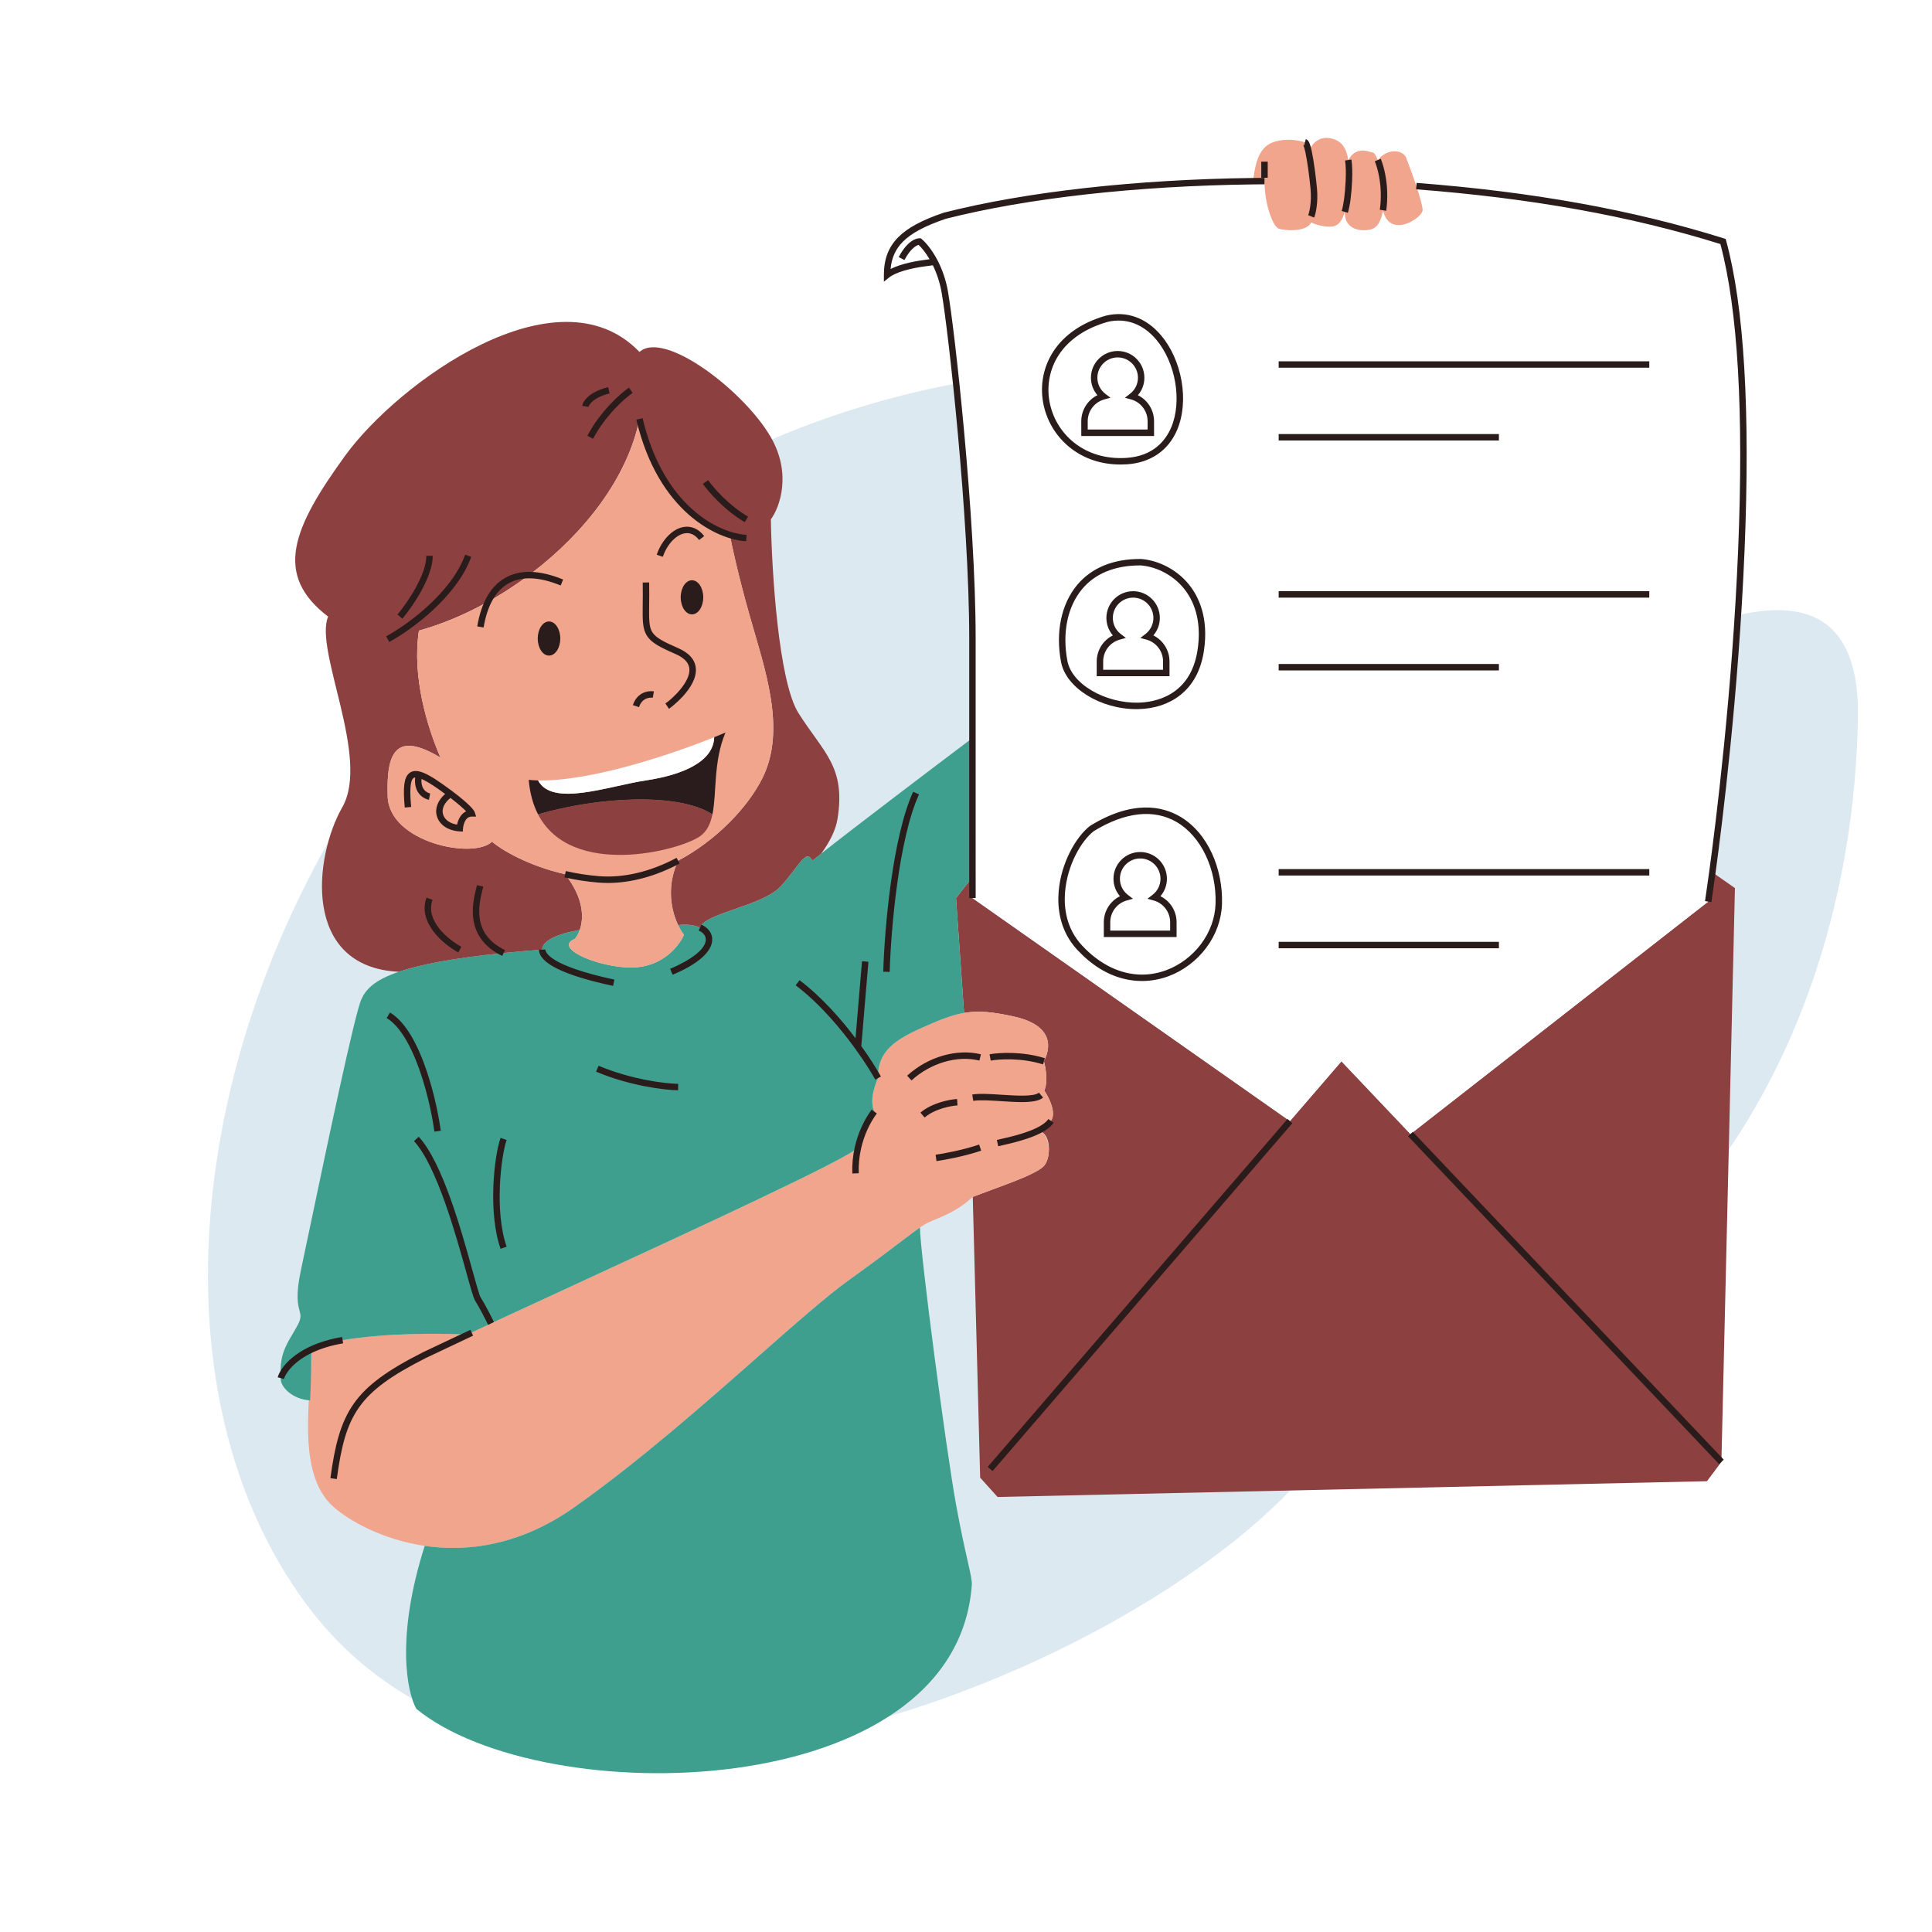
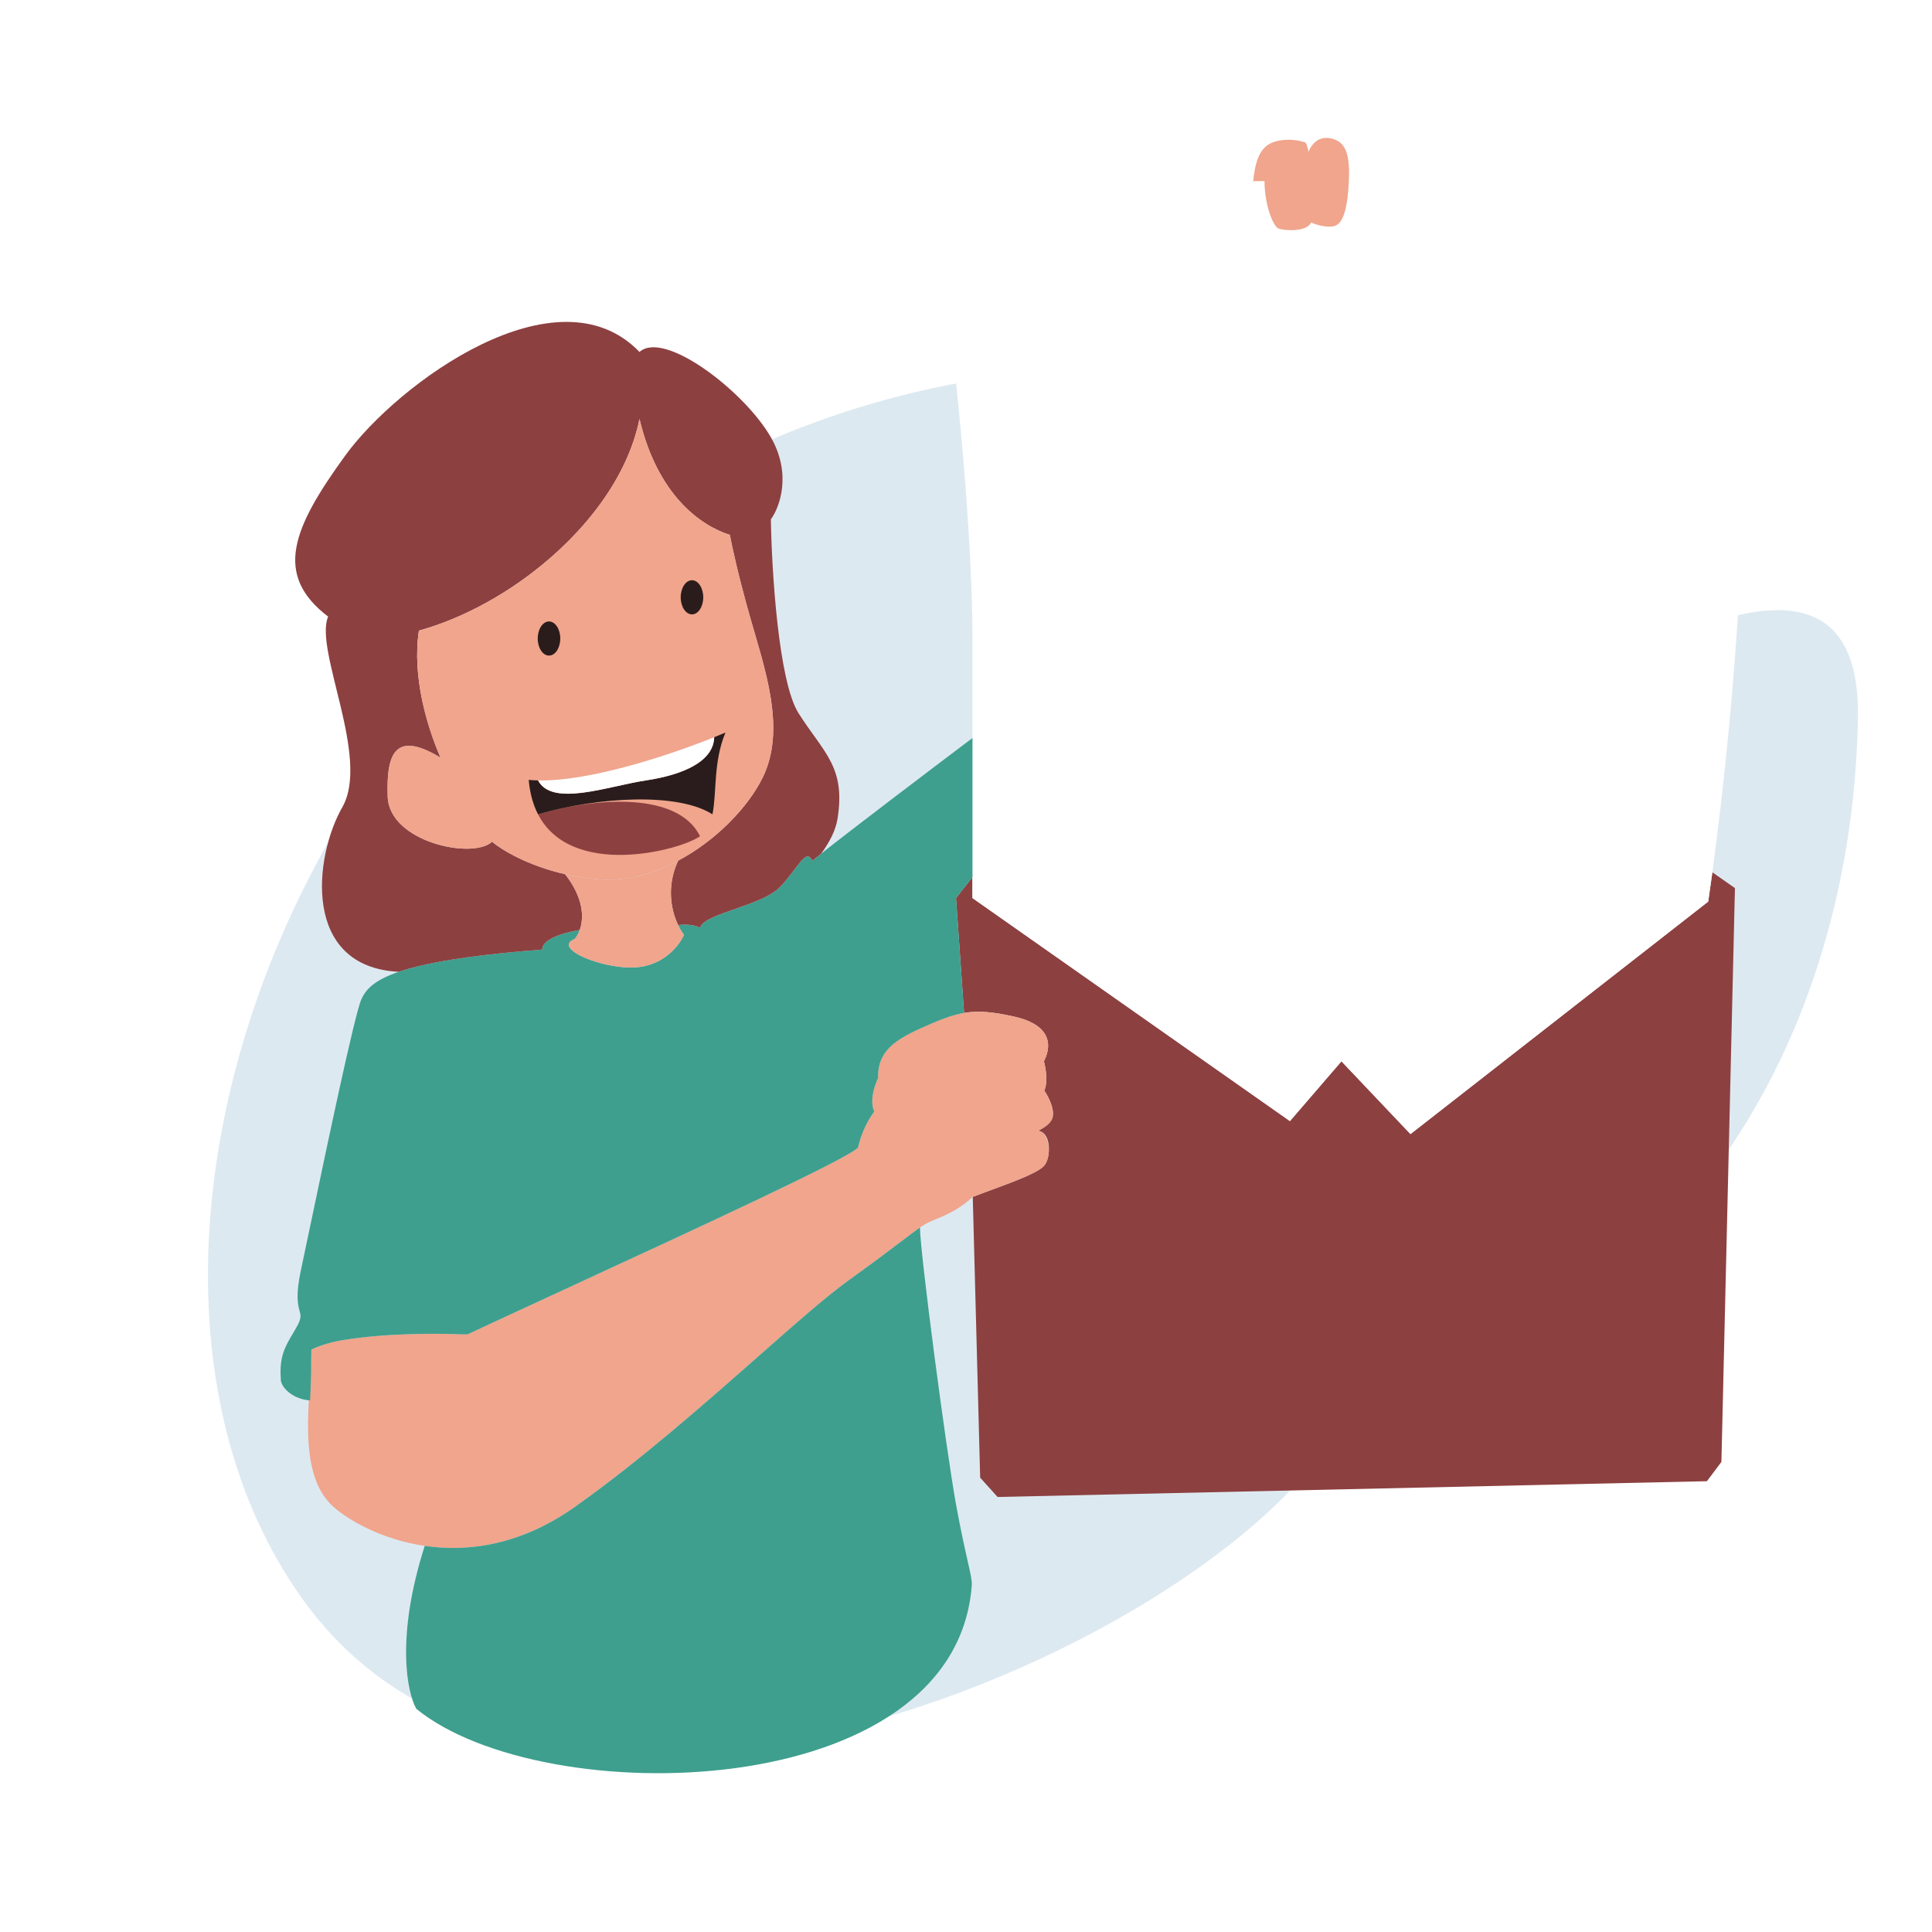
<svg xmlns="http://www.w3.org/2000/svg" version="1.1" id="Layer_1" x="0px" y="0px" viewBox="0 0 3000 3000" style="enable-background:new 0 0 3000 3000;" xml:space="preserve">
  <style type="text/css">
	.st0{fill:#FFFFFF;}
	.st1{fill:#DDE9F1;}
	.st2{fill:#8D4040;}
	.st3{fill:#F0A58C;}
	.st4{fill-rule:evenodd;clip-rule:evenodd;fill:#3E9F8E;}
	.st5{fill:#3E9F8E;}
	.st6{fill:#2A1C1C;}
	.st7{fill:#2B1C1C;}
	.st8{fill-rule:evenodd;clip-rule:evenodd;fill:#FFFFFF;}
</style>
-   <rect y="0" class="st0" width="3000" height="3000" />
  <g>
    <g>
      <path class="st1" d="M474.5,2489.5C885,3048,2049.5,2480,2107,2141c453.5-38,768.5-487,778-1026s-993,439-611-57.5    s243.5-635-759-467.5S64,1931,474.5,2489.5z" />
    </g>
    <g>
      <path class="st2" d="M2694,1379l-21,891l-22.5,30L1549,2324.5l-27-30l-11.5-436c9.13-3.52,18.97-7.14,28.89-10.79    c35.17-12.94,71.47-26.29,81.61-37.21c11.04-11.88,12.31-52.06-9.11-54.63c9.12-4.47,16.09-9.52,20.11-15.37    c8.8-12.8-3.08-36.33-10.42-47c5.85-13.07,2.44-34.64-0.58-45.5c15-29.5,6-58-46.5-69.5c-32.28-7.07-54.16-9.6-77.5-5.63    l-12.5-178.37l25.5-32.5v32.5l493,346.33l80-92.83l107.19,113l462.31-361c2.09-14.16,4.25-29.37,6.45-45.5L2694,1379z" />
    </g>
    <g>
      <path class="st0" d="M1467,453c9.5,53.5,43,347.5,43,538.5V1146v216v32.5l493,346.33l80-92.83l107.19,113l462.31-361    c2.09-14.16,4.25-29.37,6.45-45.5c35.04-257.3,79.41-749.9,16.55-979.5c-154.25-48.42-315.25-73.68-476.17-86    c5.38,16.25,9.91,31.85,9.67,37.5c-0.5,12-51.06,45.15-61.53,0c-2.53,15.48-7.93,25.22-15.47,28.5c-11.5,5-44.64,5.5-43.82-26    c-3.89,13.35-9.7,21.17-18.18,22.5c-12.8,2-28-3.17-34-6c-7.5,15.5-42,12.5-50.5,9.5s-22-37-22-73.82    c-5.85,0.04-11.68,0.09-17.5,0.16c-185.52,2.32-355.74,22.29-479,53.65c-63.6,21.6-89.5,46-89.5,92    c13.11-10.55,41.17-16.27,61-18.74l12.85-1.76C1457.79,418.87,1463.71,434.46,1467,453z" />
    </g>
    <g>
      <path class="st3" d="M1963.5,281.18c0,36.82,13.5,70.82,22,73.82s43,6,50.5-9.5c6,2.83,21.2,8,34,6    c8.48-1.33,14.29-9.15,18.18-22.5c3.45-11.83,5.38-28,6.32-47.82c0.61-12.86,0.38-23.71-0.94-32.68c-3-20.47-11.68-31.22-29.06-34    c-19.04-3.05-29.32,12.1-32.56,21.18c-1.81-8.4-3.69-14.15-5.44-14.68l-0.08-0.02c-5.08-1.53-21.52-6.46-40.92-2.48    c-19.5,4-35,14.5-39.5,62.85C1951.82,281.27,1957.65,281.22,1963.5,281.18z" />
    </g>
    <g>
-       <path class="st3" d="M2093.56,248.5c1.32,8.98,1.55,19.82,0.94,32.68c-0.94,19.82-2.87,35.99-6.32,47.82    c-0.82,31.5,32.32,31,43.82,26c7.54-3.28,12.94-13.02,15.47-28.5c1.33-8.12,1.87-17.82,1.53-29c-0.61-19.76-5.1-37.85-9.53-49    c-2.86-7.19-5.71-11.5-7.47-11.5C2127.5,237,2107,224.5,2093.56,248.5z" />
-     </g>
+       </g>
    <g>
-       <path class="st3" d="M2139.47,248.5c4.43,11.15,8.92,29.24,9.53,49c0.34,11.18-0.2,20.88-1.53,29c10.47,45.15,61.03,12,61.53,0    c0.24-5.65-4.29-21.25-9.67-37.5c-6.05-18.29-13.18-37.38-15.83-44C2178.5,232.5,2154.5,229.5,2139.47,248.5z" />
-     </g>
+       </g>
    <g>
      <path class="st3" d="M716.5,2072c-33.83-1.67-118.1-2.2-184.5,9c-19.57,3.3-35.56,8.48-48.5,14.52    c0,73.17-24.93,192.08,34.5,244.48c23.29,20.54,74.69,50.61,141.5,60.43c66.56,9.78,148.41-0.54,233-60.43    c169.5-120,341-291.5,426-352.5c65.87-47.27,93.31-69.92,110-81.45c4.85-3.34,8.79-5.75,12.5-7.55c16.5-8,42-14.5,69.5-40    c41.5-16,97.5-34,110.5-48s8.5-51.5-8-54.5h-1.39c9.26-4.5,16.33-9.59,20.39-15.5c8.56-12.45-2.99-35.98-10.38-47.08    c5.8-13.08,2.4-34.59-0.62-45.42c15-29.5,6-58-46.5-69.5c-32.28-7.07-54.16-9.6-77.5-5.63c-14.62,2.49-29.82,7.54-48.5,15.63    c-48.5,21-86.5,37.5-85,85.5c-5.17,10.33-13.6,35.2-6,52c-11.24,15.3-20.34,34.7-25.22,56c-19.7,21.1-353.97,172.82-550.28,263.93    c-6.66,3.09-13.17,6.11-19.5,9.06c-12.92,6.01-25.1,11.71-36.4,17.01H716.5z" />
    </g>
    <g>
      <path class="st4" d="M1062,1451.5c-6,14.5-28.2,44.8-69,50c-51,6.5-138-28.5-100.5-43.5c2.77-3.19,5.62-7.92,7.77-14    c-36.67,6.32-58.52,17.42-58.37,30.5c-21.62,1.67-41.54,3.44-59.89,5.31c-80.37,8.2-130.7,18.24-162.84,29.19    c-39.72,13.53-51.64,28.46-58.16,43c-10.47,23.35-54.66,234.14-79.57,352.93l0,0c-6.02,28.72-10.91,52.05-13.93,66.07    c-8.72,40.52-4.94,54.75-2.45,64.09c1.93,7.25,3.07,11.54-3.05,22.91c-2.57,4.77-5.17,9.18-7.69,13.44    c-11.21,18.94-20.76,35.09-18.31,68.56c-1.5,13,18,33,45.5,34.5c1.38-23.82,1.87-58.55,1.98-78.97l0.02-0.01    c12.94-6.04,28.93-11.22,48.5-14.52c66.4-11.2,150.67-10.67,184.5-9h9.6c11.3-5.31,23.48-11,36.4-17.01    c6.33-2.95,12.84-5.97,19.5-9.06c34.08-15.82,72.31-33.46,112.34-51.93c190.54-87.92,421.66-194.57,437.95-212    c4.88-21.3,13.98-40.7,25.22-56c-7.6-16.8,0.83-41.67,6-52c-1.5-48,36.5-64.5,85-85.5c18.68-8.09,33.88-13.14,48.5-15.63    l-12.5-178.37l25.5-32.5v-216c-61.03,46-184.51,139.58-234.85,179.48c-5.47,4.33-10.08,8.04-13.65,10.98    c-6.95-13.93-14.36-4.13-27.29,12.97c-6.14,8.13-13.53,17.91-22.71,27.57c-14.29,15.04-43.8,25.31-70.55,34.62    c-26.59,9.25-50.46,17.55-53.95,28.66c-8.54-3.93-20.42-5.52-34-3.83C1055.98,1442.71,1059.16,1447.82,1062,1451.5z     M436.36,2138.87c-0.13,0.39-0.25,0.76-0.36,1.13L436.36,2138.87z" />
    </g>
    <g>
      <path class="st5" d="M1318.5,1987.5c-34.65,24.87-83.67,68.09-141.07,118.71c-83.42,73.55-184.52,162.71-284.93,233.79    c-84.59,59.89-166.44,70.21-233,60.43c-45.2,141.66-27.5,227.74-13,253.07c196.61,160.49,837.25,148.82,862.5-192    c0.51-6.89-1.84-17.29-6.33-37.13l0,0l0,0c-4.31-19.03-10.58-46.75-18.17-88.37c-15.5-85-56-393-56-429.95    c-6.55,4.52-14.74,10.75-26.26,19.51l-0.02,0.01l0,0l0,0C1384.36,1939.14,1358.53,1958.77,1318.5,1987.5z" />
    </g>
    <g>
      <path class="st2" d="M684.03,1176.5c-21.06-48.49-44.3-126.12-33.53-197.28c34.88-9.61,70.67-24.57,105.41-43.8    c24.04-13.31,47.57-28.66,69.94-45.71C908.18,826.98,974.78,741.34,993,650.5c27.71,117.79,94.53,165.66,140.28,180.03    c3.18,17.22,13.38,64.14,31.22,126.97c23,81,57,175,19.5,250.5c-22.74,45.77-71.94,97.06-131,128.46    c-18.75,40.34-10.64,77.59,0,99.99c13.58-1.69,25.46-0.1,34,3.83c7-22.28,96-33.28,124.5-63.28s39.75-61.08,50-40.54    c3.57-2.94,8.18-6.65,13.65-10.98c13.11-17.88,22.5-36.23,25.35-53.98c13-81-21.5-102.5-60.5-164c-31.2-49.2-41.67-221.17-43-301    c13.67-18.67,32.8-70.3,0-127.5c-41-71.5-165.5-167-204-132.5c-127.5-132.5-375,48-457,161s-111.5,185-26.5,250    c-22,52,66,219,22,296s-63,248,87.66,255.5c32.14-10.95,82.46-20.99,162.84-29.19c18.35-1.87,38.27-3.64,59.89-5.31    c-0.15-13.08,21.71-24.18,58.37-30.5c6.51-18.45,6.42-49.26-22.77-86.54c-57.74-13.23-98.14-37.44-113.5-50.46    c-29,28-159.5,1-162-70S616,1135.5,684.03,1176.5z" />
    </g>
    <g>
      <path class="st3" d="M684.03,1176.5c-21.06-48.49-44.3-126.12-33.53-197.28c34.88-9.61,70.67-24.57,105.41-43.8    c24.04-13.31,47.57-28.66,69.94-45.71C908.18,826.98,974.78,741.34,993,650.5c27.71,117.79,94.53,165.66,140.28,180.03    c3.18,17.22,13.38,64.14,31.22,126.97c2.26,7.95,4.62,16.03,7.01,24.2v0c21.98,75.08,46.31,158.21,12.49,226.29    c-22.74,45.77-71.94,97.06-131,128.46c-38.36,20.39-80.87,32.39-123,29.04c-18.75-1.49-36.31-4.33-52.5-8.04    c-57.74-13.23-98.14-37.44-113.5-50.46c-29,28-159.5,1-162-70S616,1135.5,684.03,1176.5z" />
    </g>
    <g>
      <path class="st3" d="M1053,1336.46c-38.36,20.39-80.87,32.39-123,29.04c-18.75-1.49-36.31-4.33-52.5-8.04    c29.19,37.28,29.27,68.09,22.77,86.54c-2.14,6.08-5,10.81-7.77,14c-37.5,15,49.5,50,100.5,43.5c40.8-5.2,63-35.5,69-50    c-2.84-3.68-6.02-8.78-9-15.05C1042.36,1414.05,1034.25,1376.8,1053,1336.46z" />
    </g>
    <g>
-       <path class="st2" d="M835.5,1264.5c51.91,100.23,220.08,56.26,251.5,34c10.89-7.71,16.29-19.5,19.28-34    C1053.56,1230.5,930,1237,835.5,1264.5z" />
+       <path class="st2" d="M835.5,1264.5c51.91,100.23,220.08,56.26,251.5,34C1053.56,1230.5,930,1237,835.5,1264.5z" />
    </g>
    <g>
      <path class="st6" d="M835.5,1211.83c-5.01-0.11-9.85-0.38-14.5-0.83c1.84,21.24,6.94,38.9,14.5,53.5c94.5-27.5,218.06-34,270.78,0    c6.91-33.46,1.04-81.36,20.22-127c-5.29,2.26-11.15,4.69-17.5,7.25c-1,37.24-47,58.17-106,67.08    C944,1220.74,857.5,1253.5,835.5,1211.83z" />
    </g>
    <g>
      <path class="st0" d="M835.5,1211.83c22,41.67,108.5,8.91,167.5,0c59-8.91,105-29.84,106-67.08    C1040.94,1172.11,916.69,1213.56,835.5,1211.83z" />
    </g>
    <g>
      <path class="st7" d="M1074.5,954c9.67,0,17.5-11.86,17.5-26.5s-7.83-26.5-17.5-26.5s-17.5,11.86-17.5,26.5S1064.83,954,1074.5,954    z" />
    </g>
    <g>
      <path class="st7" d="M852.5,1018c9.66,0,17.5-11.86,17.5-26.5c0-14.64-7.84-26.5-17.5-26.5S835,976.86,835,991.5    C835,1006.14,842.84,1018,852.5,1018z" />
    </g>
    <g>
-       <path class="st7" d="M522.95,2296.68l-9.91-1.35c6.76-49.5,15.27-86.23,36.76-116.41c19.86-27.89,50.99-50.88,107.44-79.38    l0.12-0.06l73-34.5l4.27,9.04l-72.94,34.47C555.41,2162.14,536.59,2196.83,522.95,2296.68z M1541.29,2284.26l-7.58-6.53    l465.5-540.17l7.58,6.53L1541.29,2284.26z M2669.37,2273.44l-482.81-509l7.26-6.88l482.81,509L2669.37,2273.44z M440.8,2141.39    l-9.61-2.78c3.73-12.9,19.11-33.11,50.19-47.62c14.52-6.78,31.27-11.8,49.78-14.92l1.66,9.86c-17.63,2.97-33.51,7.72-47.22,14.12    C455.62,2114.05,443.34,2132.62,440.8,2141.39z M758.01,2057.19c-4.12-8.4-13.65-27.05-20.24-37.53    c-2.57-4.09-6.2-16.92-13.5-43.25c-16.13-58.14-46.14-166.37-81.44-204.52l7.34-6.79c36.94,39.93,66.23,145.54,83.73,208.64    c5.36,19.32,10.42,37.57,12.33,40.6c6.82,10.83,16.56,29.89,20.76,38.45L758.01,2057.19z M777.28,1939.16    c-19.6-55.79-10.28-143.09,0-172.32l9.43,3.32c-8.71,24.76-19.22,110.99,0,165.68L777.28,1939.16z M1323.5,1822.2    c-0.56-13.67,0.75-27.57,3.9-41.32c4.87-21.26,13.88-41.26,26.06-57.84l8.06,5.92c-11.38,15.49-19.81,34.21-24.38,54.16    c-2.95,12.89-4.18,25.9-3.66,38.68L1323.5,1822.2z M1454.19,1802.95l-1.38-9.9c12.31-1.71,42.27-7.21,67.59-15.78l3.21,9.47    C1497.58,1795.54,1466.82,1801.19,1454.19,1802.95z M1550.06,1779.89l-2.13-9.77c29.24-6.37,48.28-12.15,61.76-18.74    c8.77-4.3,14.89-8.91,18.19-13.71l8.24,5.66c-4.34,6.32-11.55,11.89-22.03,17.03C1599.86,1767.32,1580.12,1773.34,1550.06,1779.89    z M674.55,1757.18c-1.61-11.77-8.08-53.56-23.56-97.05c-14.49-40.72-31.98-68.16-50.57-79.34l5.16-8.57    c20.89,12.57,39.34,41.02,54.83,84.56c15.8,44.39,22.4,87.04,24.04,99.05L674.55,1757.18z M1435.75,1735.3l-6.51-7.59    c17.61-15.09,44.95-20.46,56.95-21.19l0.61,9.98C1475.97,1717.15,1451.35,1721.93,1435.75,1735.3z M1586.71,1711.33    c-9.79,0-20.74-0.71-31.95-1.44c-16.32-1.06-33.2-2.16-43.44-0.45l-1.64-9.86c11.39-1.9,28.07-0.81,45.74,0.34    c22.33,1.45,50.12,3.26,57.87-3.24l6.43,7.66C1613.24,1709.76,1601.25,1711.33,1586.71,1711.33z M1052.92,1693    c-21.08-0.35-74.82-6.83-127.35-28.89l3.87-9.22c51.13,21.47,103.24,27.77,123.65,28.11L1052.92,1693z M1415.37,1677.69    l-6.74-7.39c32.2-29.37,77.17-42.39,114.57-33.16l-2.4,9.71C1486.55,1638.4,1445.17,1650.51,1415.37,1677.69z M1359.13,1676.42    c-3.57-6.44-13.73-23.99-30.9-47.73l2.7-1.95l-2.7,1.95c-20.77-28.73-53.71-69.17-92.75-98.71l6.04-7.97    c35.34,26.75,65.71,62.06,86.9,90.11l10.1-119.55l9.96,0.84l-11.06,130.93c11.9,16.56,22.95,33.69,30.45,47.23L1359.13,1676.42z     M1619.49,1652.77c-32.67-10.38-67.33-8.36-81.09-5.85l-1.8-9.84c14.61-2.67,51.36-4.82,85.91,6.15L1619.49,1652.77z     M951.95,1530.89c-76.11-16.29-114.83-35.25-115.06-56.33l10-0.11c0.04,3.97,5.42,24.89,107.16,46.67L951.95,1530.89z     M1773.22,1523.3c-9.55,0-19.11-1.17-28.51-3.52c-26.06-6.51-50.24-21.61-71.87-44.88c-27.63-29.74-31.02-65.54-29-90.34    c3.68-45.1,27.23-85.46,48.6-102.01l0.45-0.31c65.92-40.49,112.08-30.21,139.19-14.45c21.03,12.22,38.33,32.2,50.02,57.79    c10.81,23.65,16.28,51.38,15.41,78.08c-0.79,24.21-9.29,47.8-24.57,68.24c-14.79,19.77-35.41,35.33-58.06,43.81    C1801.37,1520.76,1787.3,1523.3,1773.22,1523.3z M1698.35,1290.62c-19.58,15.32-41.12,52.69-44.55,94.76    c-1.86,22.8,1.2,55.65,26.36,82.72c27.62,29.72,60.22,45.25,93.17,45.26c12.71,0,25.47-2.31,38.03-7.01    c20.88-7.81,39.9-22.17,53.56-40.43c14.05-18.79,21.86-40.43,22.58-62.58c1.76-53.88-22.54-104.88-60.46-126.91    C1791.6,1255.84,1747.11,1260.74,1698.35,1290.62z M1044.43,1513.61l-3.87-9.22c12.91-5.41,55.06-24.68,55.42-45.42    c0.14-7.81-6.88-12.22-11.08-14.15l4.18-9.08c10.91,5.03,17.07,13.56,16.9,23.41C1105.66,1477.77,1083.8,1497.11,1044.43,1513.61z     M1381.5,1509.15l-10-0.29c1.91-65.71,14.07-208.69,46.45-279.44l9.09,4.16C1395.34,1302.87,1383.39,1444.13,1381.5,1509.15z     M779.81,1484.31c-59.12-28.8-45.97-82.23-40.35-105.04c0.44-1.79,0.84-3.42,1.17-4.86l9.76,2.2c-0.34,1.5-0.75,3.19-1.21,5.05    c-2.8,11.38-7.03,28.57-4.01,46.12c3.6,20.94,16.37,36.49,39.04,47.54L779.81,1484.31z M711.63,1478.9    c-23.28-12.55-63.55-46.49-49.32-85.13l9.38,3.46c-11.86,32.19,24.04,61.74,44.68,72.87L711.63,1478.9z M2327.5,1472.5h-342v-10    h342V1472.5z M1827,1455h-113v-23c0-17.3,9.98-32.89,25.08-40.37c-6.48-7.46-10.08-17-10.08-27.13c0-22.88,18.62-41.5,41.5-41.5    s41.5,18.62,41.5,41.5c0,10.14-3.6,19.67-10.08,27.13c15.1,7.47,25.08,23.07,25.08,40.37V1455z M1724,1445h93v-13    c0-15.67-10.53-29.54-25.61-33.73l-9.65-2.68l7.94-6.1c7.83-6.02,12.32-15.12,12.32-24.99c0-17.37-14.13-31.5-31.5-31.5    s-31.5,14.13-31.5,31.5c0,9.86,4.49,18.97,12.32,24.99l7.94,6.1l-9.65,2.68c-15.08,4.19-25.61,18.06-25.61,33.73V1445z     M2657.45,1400.73l-9.89-1.46c2.14-14.48,4.3-29.77,6.44-45.45c10.48-76.97,35.84-279.74,44.95-499.67    c8.86-214.07-0.41-373.92-27.55-475.21c-139.41-43.51-293.99-71.31-472.44-84.97l0.76-9.97    c180.34,13.81,336.46,42.01,477.29,86.21l2.6,0.82l0.72,2.63c27.96,102.14,37.59,263.93,28.61,480.89    c-9.12,220.36-34.53,423.49-45.03,500.6C2661.76,1370.89,2659.59,1386.22,2657.45,1400.73z M1515,1394.5h-10V1362h10V1394.5z     M943.95,1371.05c-4.83,0-9.61-0.19-14.35-0.56c-17.93-1.42-35.83-4.17-53.22-8.15l2.23-9.75c16.91,3.88,34.33,6.54,51.78,7.93    c37.95,3.02,79.54-6.83,120.26-28.47l4.69,8.83C1017.98,1360.74,979.77,1371.05,943.95,1371.05z M1515,1362h-10V991.5    c0-187.71-32.58-479.35-42.92-537.63c-2.63-14.84-7.2-28.93-13.58-41.94l-9.32,1.28c-27.12,3.37-48.98,9.97-58.55,17.68    l-8.14,6.55V427c0-24.65,7.1-43.29,22.35-58.67c14.38-14.51,36.8-26.6,70.54-38.06l0.38-0.11    c127.44-32.42,297.97-51.53,480.17-53.81c5.83-0.07,11.67-0.13,17.53-0.17l0.06,10c-5.84,0.04-11.66,0.09-17.47,0.16    c-181.34,2.26-350.96,21.24-477.64,53.45c-32.12,10.92-53.24,22.23-66.47,35.57c-11.31,11.41-17.48,25.02-19.05,42.32    c17.31-8.88,43.29-12.94,54.98-14.39l5.56-0.76c-6.14-10.45-12.42-18.02-17.07-22.31c-3.85,1.08-12.99,6.32-21.94,23.57l-8.88-4.6    c11.41-22,24.7-29.49,32.62-29.19l1.7,0.06l1.31,1.09c6.28,5.22,16.04,16.63,24.59,33.03l-4.43,2.31l4.44-2.31    c7.68,14.76,13.11,30.89,16.14,47.94c10.38,58.48,43.08,351.11,43.08,539.37V1362z M2561,1359.5h-575.5v-10H2561V1359.5z     M718.67,1291.3l-4.97-0.31c-18.03-1.11-31.6-10.29-35.41-23.97c-3.28-11.76,1.53-24.19,12.96-34.19    c-3.21-2.35-6.59-4.78-10.09-7.24c-11.45-8.06-20.1-13.28-26.65-16.03c-0.56,6.24,0.5,11.43,3.18,15.46    c2.89,4.35,7.18,6.5,10.22,7.07l-1.82,9.83c-2.46-0.45-10.92-2.62-16.73-11.36c-2.98-4.49-5.97-11.99-4.65-23.29    c-1.83,0.16-2.63,0.85-2.98,1.15c-6.91,5.95-4.15,35.05-3.25,44.61l-9.96,0.94c-2.99-31.53-1.12-46.43,6.68-53.14    c4.12-3.54,9.67-4.48,16.51-2.78l-1.21,4.85l1.22-4.85c8.28,2.08,19.14,8.04,35.19,19.35c4.45,3.13,8.71,6.2,12.7,9.16l0.01-0.01    l2.88,2.17c20.35,15.29,33.02,27.23,34.76,32.76l2.06,6.51h-6.82c-12.18,0-13.5,18.14-13.51,18.33L718.67,1291.3z M699.47,1238.98    c-9.6,7.67-13.9,16.97-11.56,25.35c2.33,8.36,10.52,14.32,21.82,16.17c1.57-7.52,5.69-16.81,14.09-20.68    C719.79,1255.62,712.32,1248.8,699.47,1238.98z M1764.62,1101.14c-56.21,0-109.45-33.1-117.04-73.21    c-8.8-46.49,0.38-90.14,25.16-119.76c22.34-26.7,56.52-40.58,98.8-40.17l0.29,0.01c21.75,1.48,52.78,12.76,74.62,39.96    c14.77,18.39,30.75,51.15,22.98,102.77c-4.51,29.93-16.98,53.11-37.08,68.88c-17.3,13.58-39.8,21.01-65.06,21.48    C1766.41,1101.13,1765.51,1101.14,1764.62,1101.14z M1769.71,877.99c-38.39,0-69.23,12.63-89.29,36.6    c-22.86,27.31-31.24,67.94-23,111.48c3.3,17.45,16.86,33.95,38.19,46.45c20.94,12.27,46.99,19.04,71.52,18.59    c24.16-0.45,81.52-9.34,92.44-81.86c5.72-38.02-1.5-70.88-20.89-95.02c-19.78-24.62-47.73-34.86-67.36-36.24    C1770.77,877.99,1770.24,877.99,1769.71,877.99z M1038.77,1100.66l-5.55-8.32c10.17-6.78,39.08-33.21,37.25-53.91    c-0.83-9.31-8.05-17-21.47-22.85c-25.46-11.1-37.95-17.88-44.68-28.77c-6.76-10.92-6.6-24.23-6.31-48.4    c0.11-9.62,0.24-20.53-0.01-33.82l10-0.19c0.26,13.44,0.12,24.43,0.01,34.13c-0.26,22.29-0.41,34.57,4.82,43.02    c5.29,8.56,17.17,14.84,40.17,24.86c17.03,7.42,26.26,17.9,27.44,31.13C1083.22,1068.95,1039.22,1100.36,1038.77,1100.66z     M992.25,1098.05l-9.51-3.1c6.6-20.28,24.22-22.85,32.62-21.38l-1.73,9.85C1013.48,1083.4,997.85,1080.87,992.25,1098.05z     M1816,1050h-113v-23c0-17.3,9.98-32.89,25.08-40.36c-6.48-7.47-10.08-17-10.08-27.14c0-22.88,18.62-41.5,41.5-41.5    s41.5,18.62,41.5,41.5c0,10.14-3.6,19.67-10.08,27.14c15.1,7.47,25.08,23.06,25.08,40.36V1050z M1713,1040h93v-13    c0-15.67-10.53-29.54-25.61-33.73l-9.65-2.68l7.94-6.1c7.83-6.02,12.32-15.13,12.32-24.99c0-17.37-14.13-31.5-31.5-31.5    s-31.5,14.13-31.5,31.5c0,9.86,4.49,18.97,12.32,24.99l7.94,6.1l-9.65,2.68c-15.08,4.19-25.61,18.06-25.61,33.73V1040z     M2327.5,1041h-342v-10h342V1041z M604.39,996.89l-4.78-8.79c33.15-18.02,101.44-67.71,122.68-126.8l9.41,3.38    C709.44,926.62,638.69,978.25,604.39,996.89z M750.93,974.33l-9.86-1.67c6.34-37.51,21.14-62.98,44-75.7    c23.12-12.86,53.17-11.88,89.33,2.9l-3.79,9.26c-33.2-13.58-60.35-14.73-80.68-3.42C769.86,916.87,756.74,939.96,750.93,974.33z     M624.84,960.71l-7.67-6.42C632.67,935.75,662,892.81,662,863h10C672,895.68,641.15,941.2,624.84,960.71z M2561,928h-575.5v-10    H2561V928z M1029.24,864.6l-9.47-3.2c7.77-22.96,24.61-40.29,41.91-43.14c12-1.97,23.3,3.07,31.8,14.21l-7.95,6.07    c-6.33-8.29-13.82-11.79-22.23-10.41C1049.75,830.35,1035.75,845.35,1029.24,864.6z M1158.74,840.49    c-44.18-2.32-136.7-44.77-170.61-188.85l9.73-2.29c32.54,138.31,119.8,178.97,161.4,181.15L1158.74,840.49z M1156.48,810.82    c-31.23-18.23-56.22-46.85-65.07-59.44l8.18-5.75c8.42,11.97,32.19,39.2,61.93,56.56L1156.48,810.82z M1739.89,721.31    c-30.01,0-57.09-9.1-78.81-26.6c-21.94-17.67-36.66-42.66-41.44-70.36c-4.77-27.62,0.93-55.57,16.06-78.72    c16.97-25.95,45.12-45.13,81.43-55.45l0.2-0.05c32.01-7.66,62.41,3.2,85.56,30.59c15.74,18.61,27.02,43.71,31.76,70.65    c4.83,27.44,2.4,54.51-6.83,76.24c-13.61,32.03-41.31,50.98-78,53.38C1746.48,721.21,1743.17,721.31,1739.89,721.31z     M1719.77,499.84c-33.91,9.66-60.08,27.39-75.69,51.27c-13.74,21.02-18.92,46.43-14.58,71.54c4.37,25.3,17.82,48.13,37.86,64.28    c22.1,17.8,50.38,26.13,81.82,24.08c41.94-2.74,60.92-27.24,69.45-47.31c17.27-40.64,7.01-100.6-23.36-136.52    C1774.69,502.85,1747.89,493.15,1719.77,499.84z M2327.5,684h-342v-10h342V684z M920.92,681.33l-8.85-4.66    c19.83-37.64,50.92-65.38,64.59-74.79l5.67,8.24C969.37,619.04,939.85,645.41,920.92,681.33z M1792,677h-113v-23    c0-17.3,9.98-32.89,25.08-40.36c-6.48-7.47-10.08-17-10.08-27.14c0-22.88,18.62-41.5,41.5-41.5s41.5,18.62,41.5,41.5    c0,10.14-3.6,19.67-10.08,27.14c15.1,7.47,25.08,23.06,25.08,40.36V677z M1689,667h93v-13c0-15.67-10.53-29.54-25.61-33.73    l-9.65-2.68l7.94-6.1c7.83-6.02,12.32-15.13,12.32-24.99c0-17.37-14.13-31.5-31.5-31.5s-31.5,14.13-31.5,31.5    c0,9.86,4.49,18.97,12.32,24.99l7.94,6.1l-9.65,2.68c-15.08,4.19-25.61,18.06-25.61,33.73V667z M913.94,631.75l-9.89-1.5    c1.11-7.35,10.84-21.75,40.23-29.1l2.43,9.7C921.6,617.13,914.46,628.32,913.94,631.75z M2561,571h-575.5v-10H2561V571z     M2040.65,337.83l-9.3-3.67c1.69-4.27,5.63-19.92,3.67-40.7c-1.64-17.41-4.74-41.71-7.97-56.74l0,0c-0.09-0.41-0.17-0.8-0.26-1.18    l-0.07-0.02c0.01-0.04,0.03-0.09,0.04-0.13c-1.93-8.58-3.13-10.39-3.27-10.58c0.12,0.17,0.61,0.64,1.43,0.92l0.81-2.42l1.83-7.22    l0.39,0.1c3.93,1.19,6.17,5.83,8.88,18.41l-4.89,1.05l4.89-1.05c3.32,15.43,6.48,40.2,8.15,57.91    C2047.05,314.45,2043.05,331.75,2040.65,337.83z M2024.92,225.74c0.05,0.02,0.09,0.03,0.14,0.05l0.25-0.82l0.42-1.64    L2024.92,225.74z M2092.98,330.4l-9.6-2.8c3.14-10.78,5.15-26.04,6.13-46.66c0.62-13.05,0.33-23.43-0.89-31.72l9.89-1.46    c1.31,8.94,1.64,19.94,0.99,33.65C2098.48,302.83,2096.35,318.85,2092.98,330.4z M2152.4,327.31l-9.87-1.62    c1.3-7.92,1.79-17.36,1.47-28.04c-0.75-24.35-7.22-42.36-9.18-47.31l9.29-3.69c5.65,14.21,9.34,33.16,9.88,50.69    C2154.34,308.67,2153.81,318.75,2152.4,327.31z M1968.5,276h-10v-25h10V276z" />
-     </g>
+       </g>
  </g>
</svg>